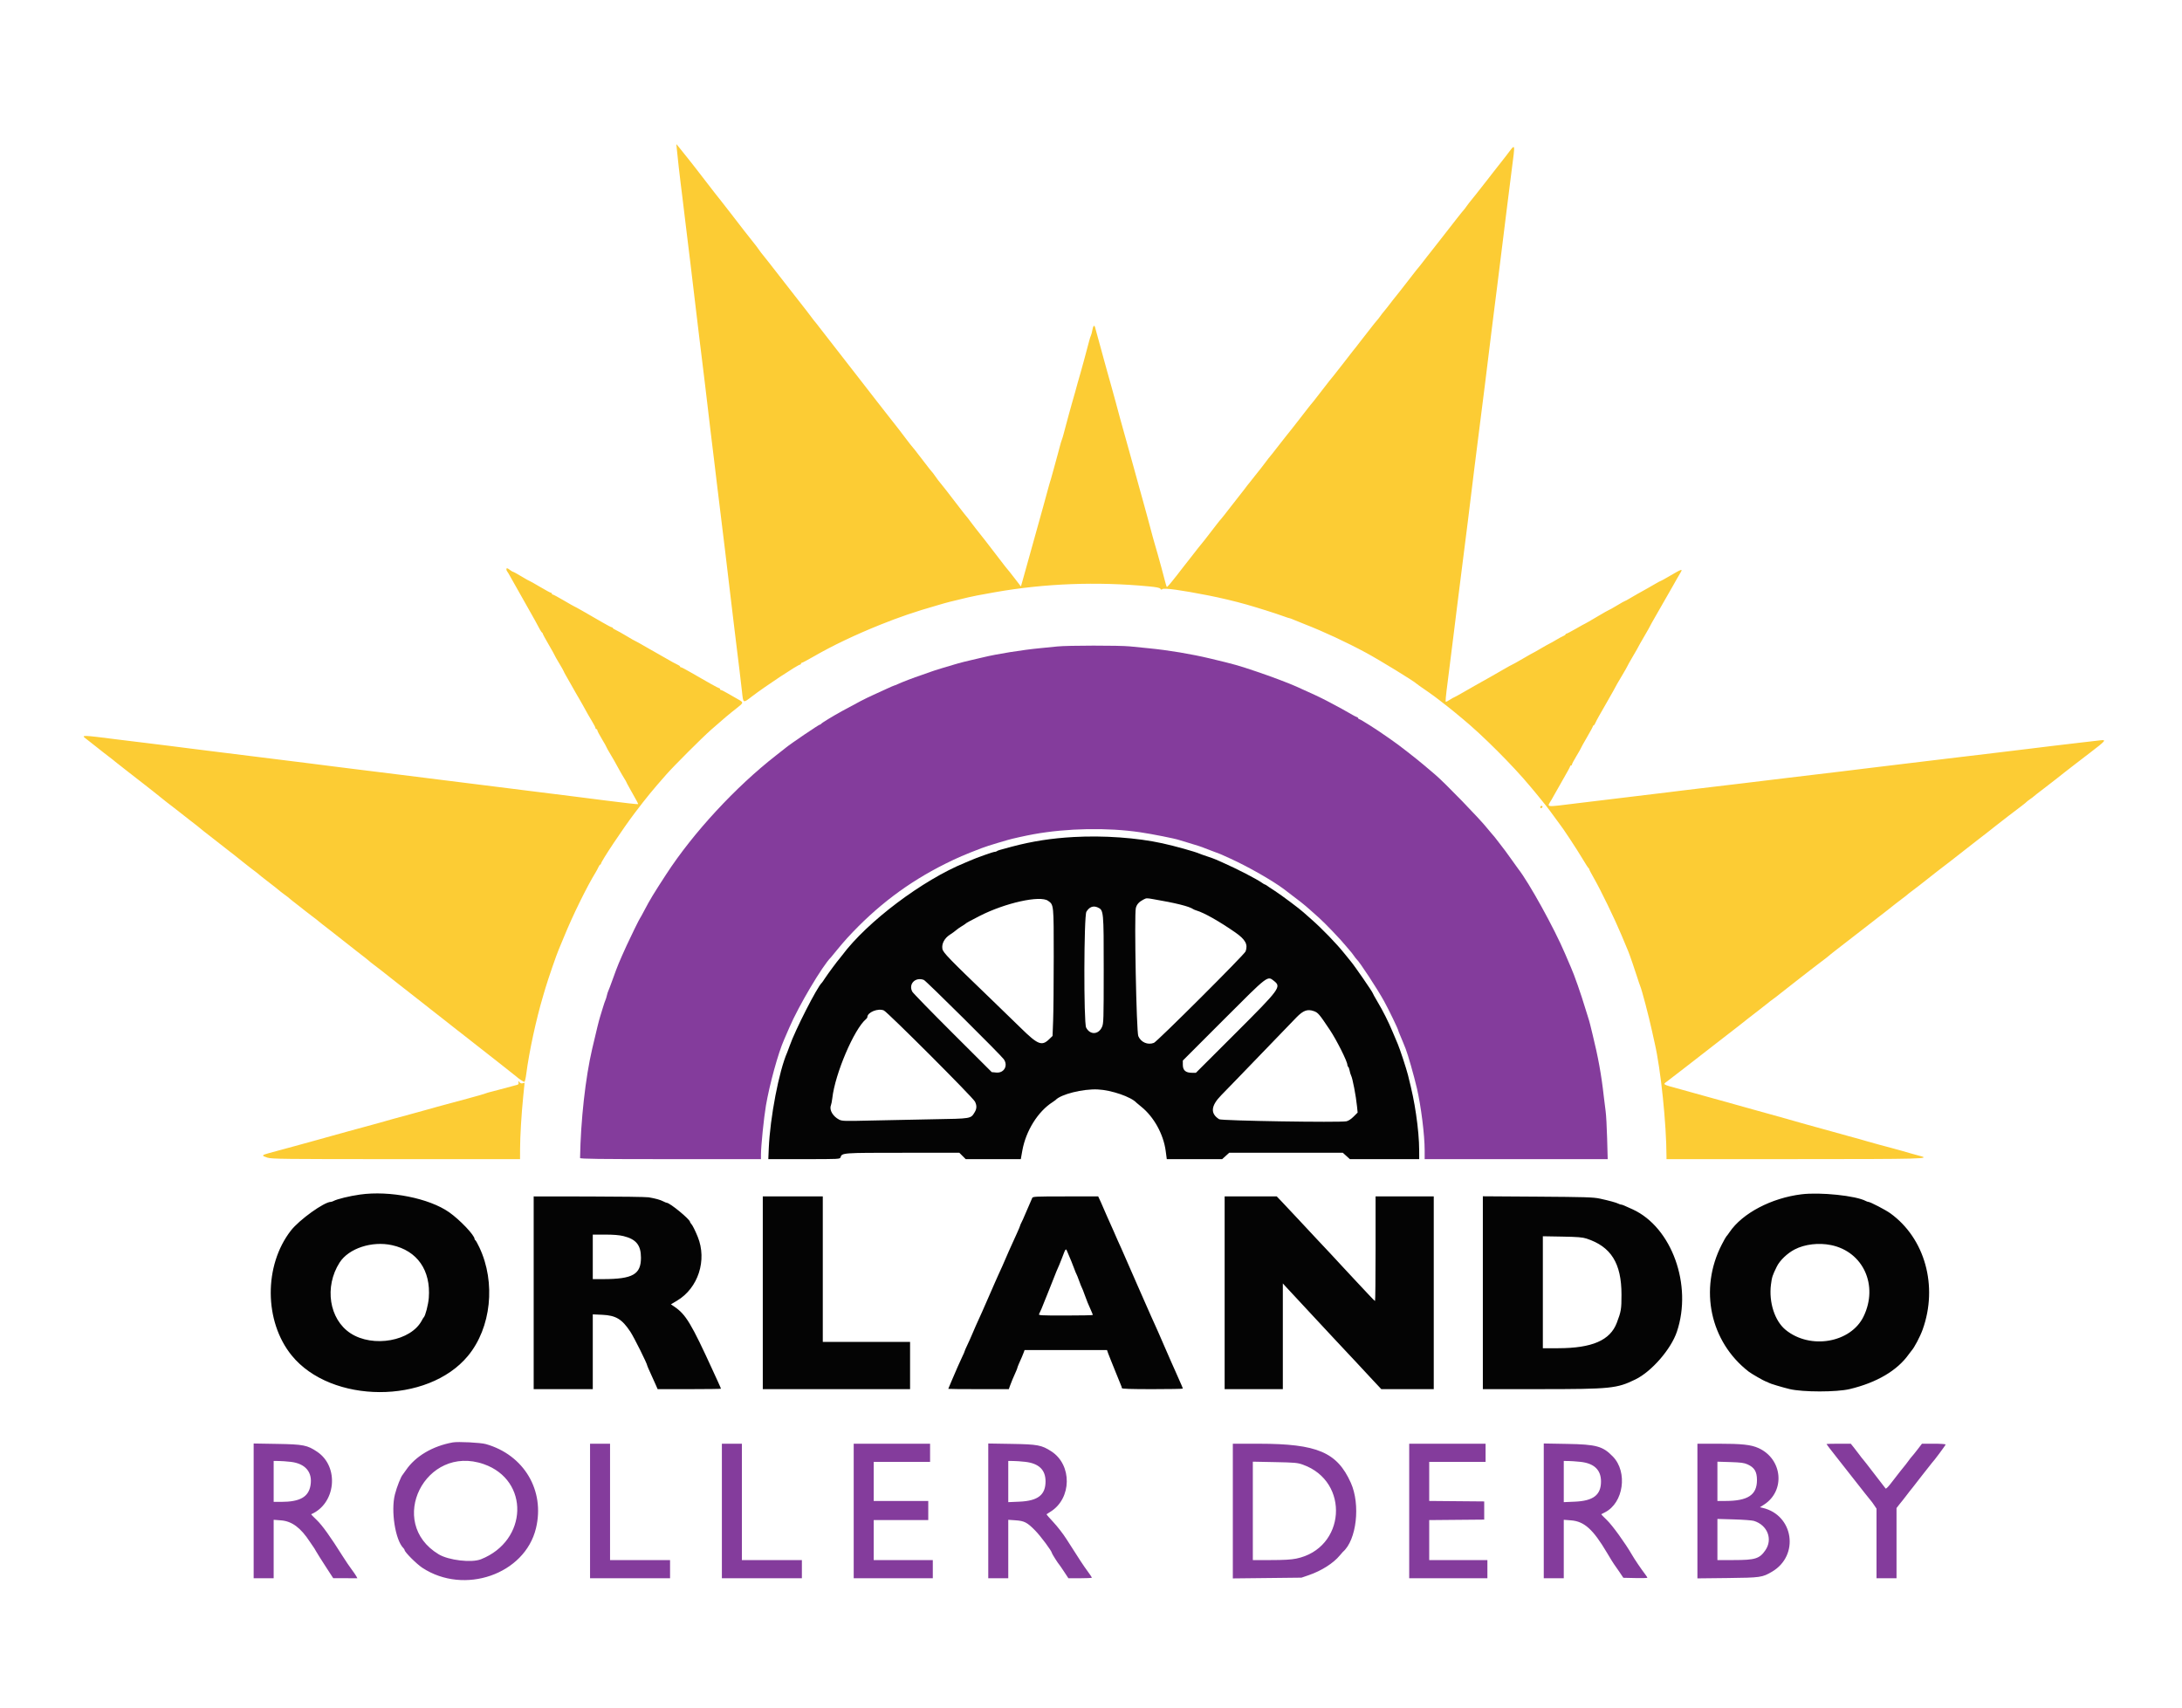
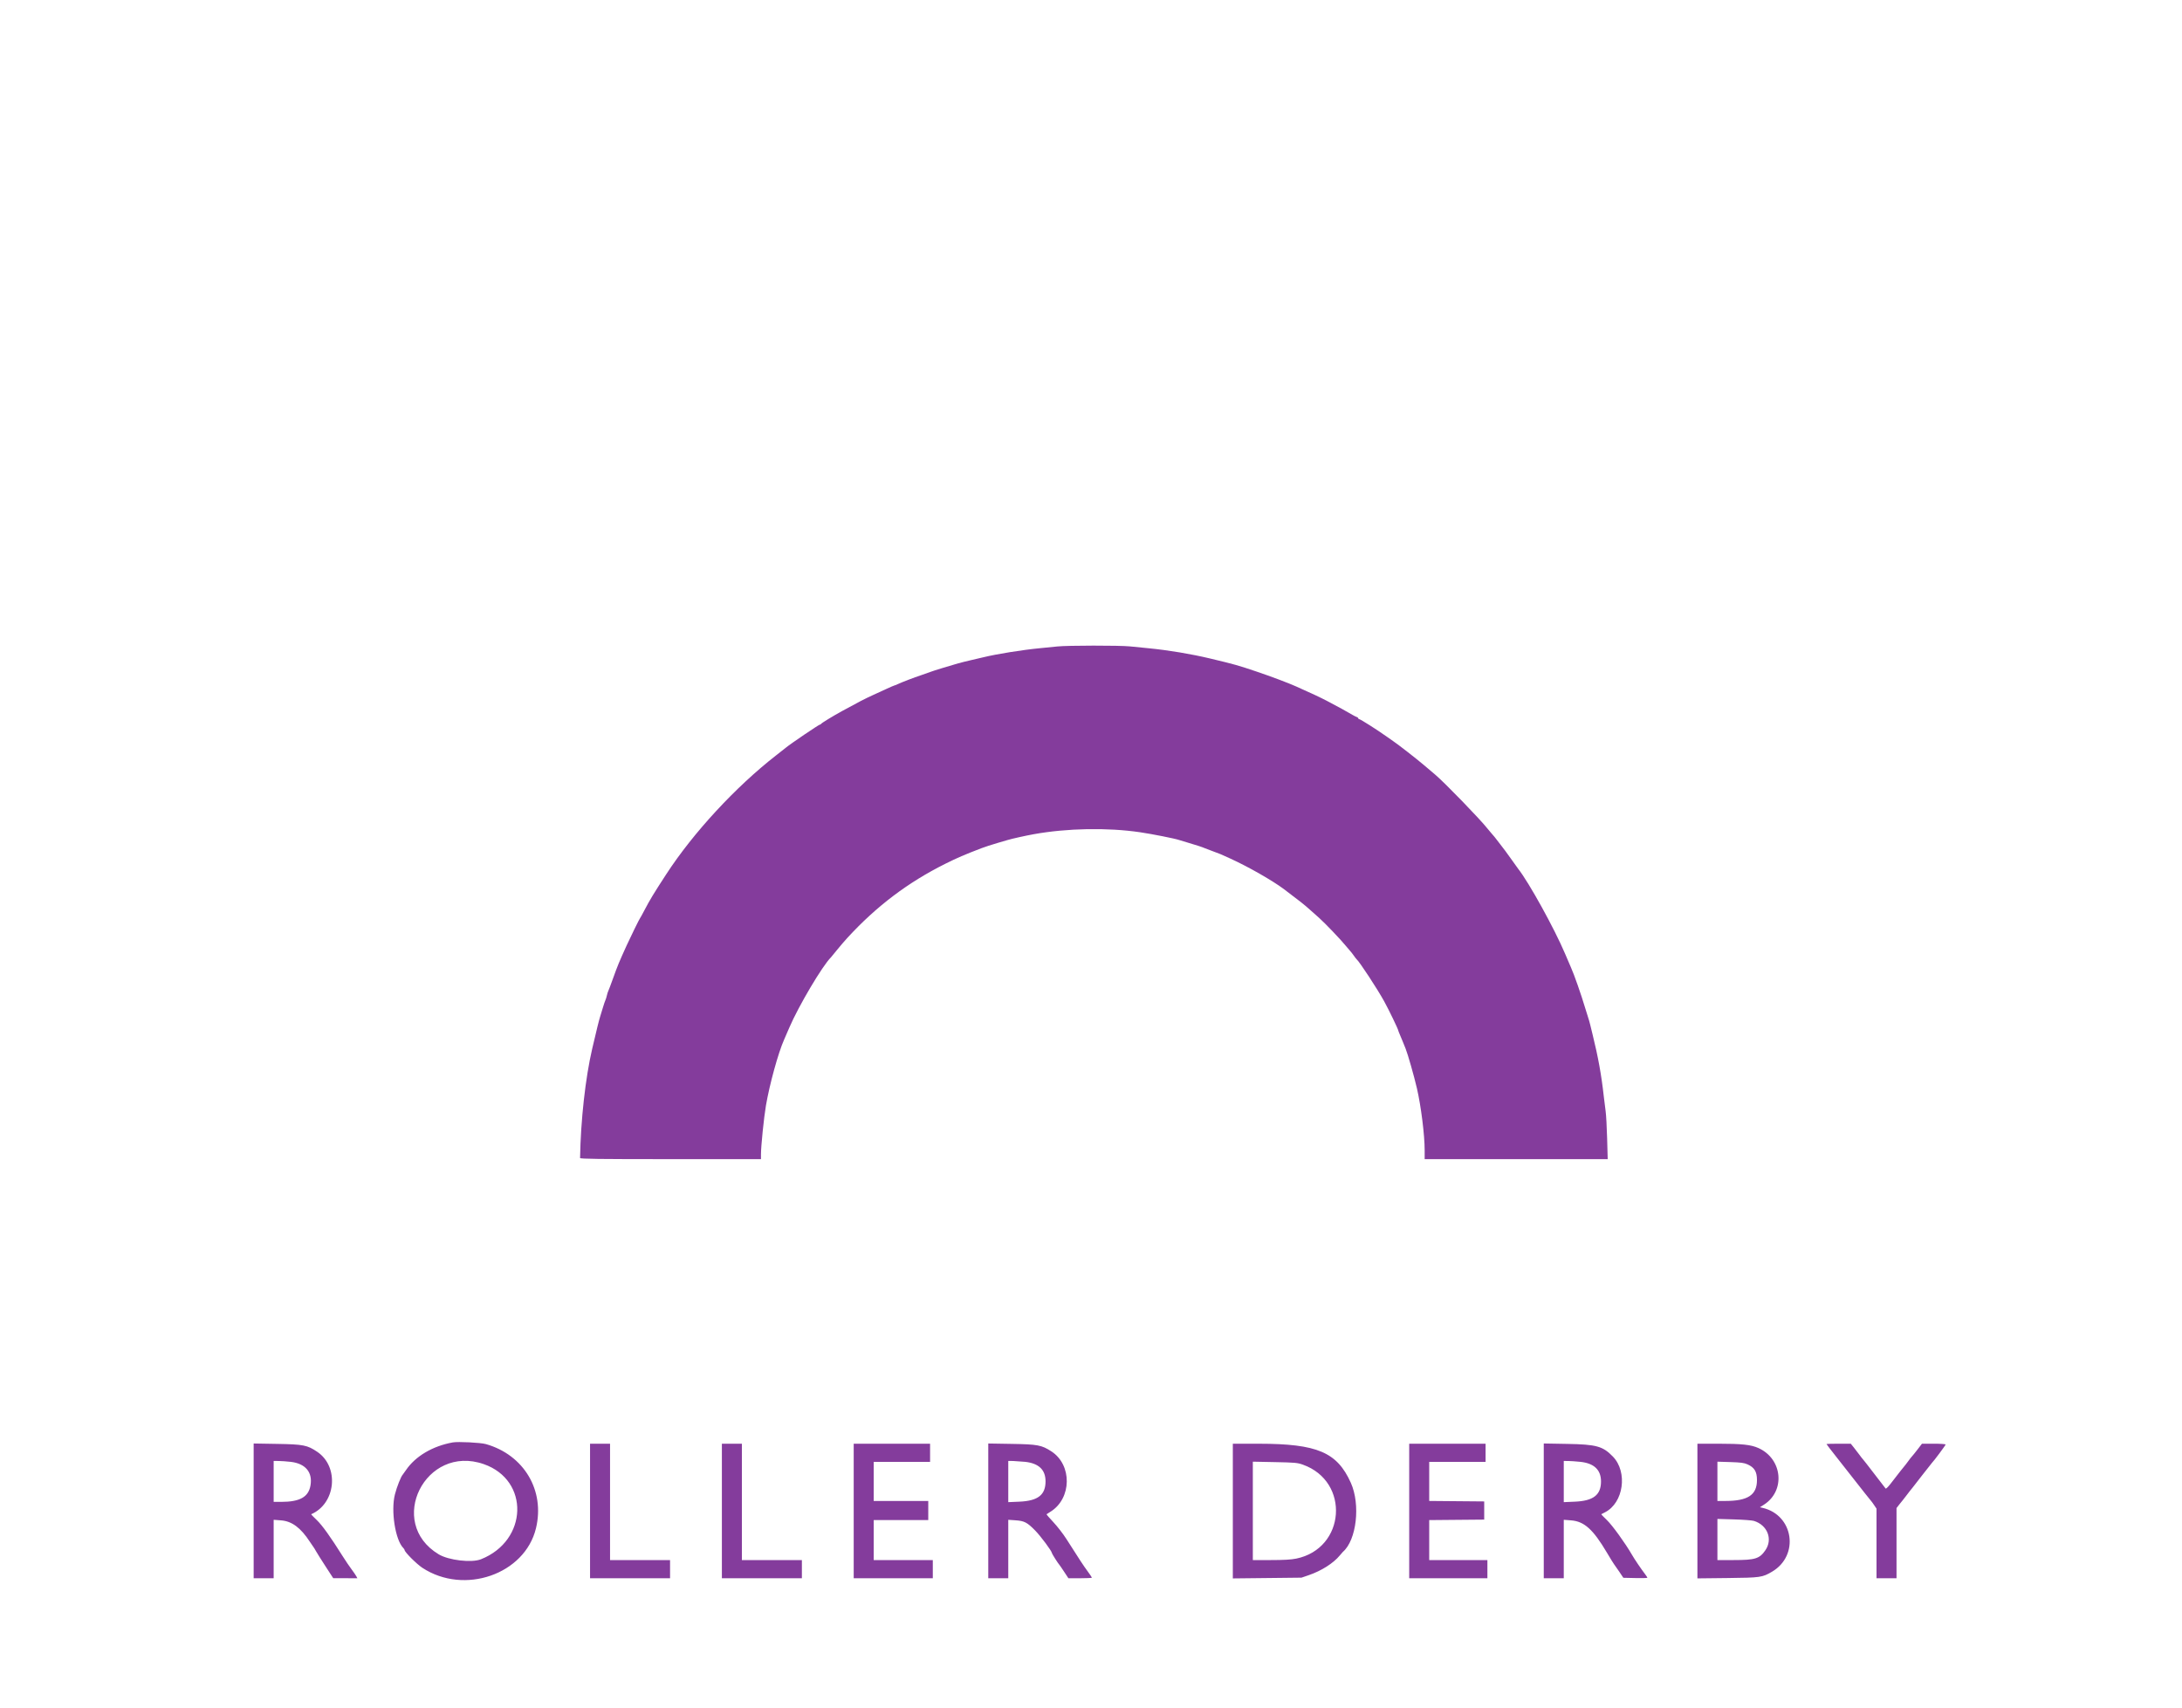
<svg xmlns="http://www.w3.org/2000/svg" id="svg" version="1.1" width="400" height="313.177" viewBox="0, 0, 400,313.177">
  <g id="svgg">
-     <path id="path0" d="M124.066 27.250 C 124.188 28.535,124.649 32.671,124.754 33.417 C 124.805 33.783,124.959 35.021,125.095 36.167 C 125.231 37.313,125.454 39.150,125.589 40.250 C 125.724 41.350,125.948 43.188,126.085 44.333 C 126.223 45.479,126.448 47.317,126.585 48.417 C 126.937 51.245,127.282 54.135,127.658 57.417 C 127.837 58.975,128.102 61.188,128.247 62.333 C 128.391 63.479,128.618 65.317,128.750 66.417 C 128.883 67.517,129.111 69.392,129.257 70.583 C 129.578 73.197,129.889 75.815,130.235 78.833 C 130.378 80.071,130.537 81.383,130.589 81.750 C 130.641 82.117,130.792 83.354,130.924 84.500 C 131.057 85.646,131.276 87.483,131.411 88.583 C 131.894 92.505,132.172 94.779,132.419 96.833 C 132.557 97.979,132.781 99.817,132.918 100.917 C 133.055 102.017,133.313 104.192,133.492 105.750 C 133.811 108.527,134.097 110.919,134.589 114.917 C 134.724 116.017,134.948 117.854,135.086 119.000 C 135.224 120.146,135.446 121.946,135.578 123.000 C 135.710 124.054,135.909 125.760,136.020 126.792 C 136.257 128.979,136.190 128.946,137.819 127.696 C 140.247 125.834,146.293 121.833,146.680 121.833 C 146.764 121.833,146.833 121.758,146.833 121.667 C 146.833 121.575,146.910 121.500,147.003 121.500 C 147.096 121.500,148.090 120.971,149.211 120.324 C 152.612 118.362,156.795 116.368,161.335 114.542 C 164.891 113.113,167.720 112.148,171.750 110.992 C 172.025 110.913,172.625 110.738,173.083 110.603 C 173.542 110.469,174.592 110.202,175.417 110.012 C 176.242 109.821,177.179 109.595,177.500 109.509 C 178.065 109.357,179.655 109.052,182.417 108.565 C 191.537 106.956,201.090 106.594,210.583 107.497 C 212.032 107.635,212.620 107.756,212.721 107.936 C 212.826 108.124,212.915 108.139,213.084 107.999 C 213.391 107.745,216.465 108.167,221.500 109.155 C 223.772 109.601,226.363 110.218,228.500 110.823 C 230.430 111.369,233.964 112.487,235.170 112.932 C 235.768 113.153,236.319 113.333,236.395 113.333 C 236.471 113.333,236.769 113.442,237.058 113.574 C 237.347 113.707,238.296 114.091,239.167 114.428 C 242.563 115.743,246.854 117.740,250.417 119.664 C 252.910 121.011,259.245 124.891,259.667 125.330 C 259.712 125.378,259.975 125.573,260.250 125.764 C 260.525 125.955,261.275 126.475,261.917 126.919 C 262.558 127.364,263.464 128.033,263.929 128.406 C 264.394 128.778,265.027 129.271,265.335 129.500 C 265.643 129.729,266.205 130.179,266.585 130.500 C 266.965 130.821,267.642 131.383,268.090 131.750 C 271.693 134.703,277.408 140.416,280.526 144.181 C 280.861 144.586,281.273 145.077,281.442 145.273 C 281.612 145.469,281.975 145.915,282.250 146.265 C 282.525 146.615,283.012 147.218,283.333 147.605 C 283.654 147.992,284.292 148.841,284.750 149.492 C 285.208 150.142,285.722 150.841,285.892 151.046 C 286.435 151.698,289.068 155.692,290.091 157.417 C 290.635 158.333,291.137 159.108,291.207 159.139 C 291.276 159.169,291.333 159.262,291.333 159.345 C 291.333 159.428,291.710 160.153,292.171 160.956 C 293.456 163.198,296.002 168.451,297.241 171.417 C 297.853 172.883,298.418 174.233,298.495 174.417 C 298.730 174.972,299.777 178.008,300.162 179.250 C 300.361 179.892,300.591 180.567,300.672 180.750 C 300.970 181.422,302.244 186.260,302.823 188.917 C 303.022 189.833,303.255 190.883,303.340 191.250 C 304.449 196.040,305.485 206.013,305.499 212.042 L 305.500 212.500 328.875 212.497 C 352.653 212.495,354.210 212.453,351.833 211.877 C 351.421 211.777,350.671 211.570,350.167 211.417 C 349.662 211.264,348.857 211.031,348.376 210.900 C 347.895 210.768,347.107 210.552,346.626 210.420 C 346.144 210.288,345.188 210.033,344.500 209.853 C 343.813 209.674,342.837 209.402,342.333 209.250 C 341.440 208.979,340.578 208.738,338.792 208.258 C 338.311 208.129,337.092 207.789,336.083 207.504 C 334.111 206.945,332.250 206.431,330.917 206.076 C 330.458 205.954,329.671 205.731,329.167 205.580 C 328.662 205.429,327.875 205.204,327.417 205.080 C 326.958 204.955,325.608 204.580,324.417 204.245 C 323.225 203.910,321.875 203.536,321.417 203.413 C 320.958 203.290,319.758 202.954,318.750 202.667 C 317.742 202.379,316.542 202.044,316.083 201.922 C 315.625 201.799,313.862 201.311,312.167 200.836 C 310.471 200.360,308.708 199.870,308.250 199.746 C 304.636 198.766,304.774 198.846,305.627 198.232 C 305.995 197.967,307.590 196.737,309.172 195.500 C 310.753 194.262,313.480 192.143,315.232 190.791 C 318.882 187.971,318.879 187.974,320.354 186.797 C 320.961 186.313,322.004 185.504,322.671 185.000 C 323.339 184.496,324.008 183.971,324.159 183.833 C 324.310 183.696,324.699 183.396,325.024 183.167 C 325.349 182.938,325.908 182.509,326.266 182.214 C 326.624 181.919,327.967 180.865,329.250 179.873 C 330.533 178.881,331.733 177.947,331.917 177.797 C 332.100 177.646,332.925 177.017,333.750 176.397 C 334.575 175.778,335.287 175.223,335.333 175.165 C 335.406 175.072,336.655 174.098,342.559 169.533 C 343.306 168.956,344.029 168.393,344.167 168.283 C 344.304 168.173,345.092 167.562,345.917 166.925 C 346.742 166.287,347.454 165.724,347.500 165.674 C 347.546 165.623,348.033 165.249,348.583 164.844 C 349.133 164.438,349.621 164.058,349.667 164.000 C 349.712 163.942,350.200 163.562,350.750 163.156 C 351.300 162.751,351.787 162.379,351.833 162.330 C 351.879 162.281,352.592 161.721,353.417 161.087 C 354.242 160.452,354.954 159.891,355.000 159.840 C 355.046 159.790,355.531 159.415,356.079 159.007 C 356.626 158.600,357.189 158.171,357.329 158.053 C 357.550 157.869,360.979 155.189,362.417 154.077 C 362.692 153.865,363.554 153.198,364.333 152.596 C 365.113 151.994,365.863 151.401,366.000 151.280 C 366.137 151.158,367.075 150.431,368.083 149.663 C 369.092 148.896,370.254 148.011,370.667 147.697 C 371.079 147.383,371.454 147.076,371.500 147.013 C 371.546 146.951,371.846 146.720,372.167 146.500 C 372.488 146.280,372.787 146.052,372.833 145.994 C 372.879 145.936,373.742 145.263,374.750 144.498 C 375.758 143.734,376.696 143.008,376.833 142.887 C 376.971 142.765,377.721 142.173,378.500 141.571 C 379.279 140.969,380.104 140.329,380.333 140.149 C 380.563 139.969,381.851 138.980,383.196 137.952 C 386.018 135.797,386.196 135.581,385.045 135.718 C 384.608 135.771,382.900 135.967,381.250 136.155 C 379.600 136.343,377.313 136.613,376.167 136.756 C 375.021 136.899,373.146 137.128,372.000 137.266 C 367.323 137.827,365.985 137.989,363.917 138.243 C 362.725 138.390,360.775 138.622,359.583 138.759 C 358.392 138.897,357.117 139.049,356.750 139.098 C 356.383 139.147,355.146 139.297,354.000 139.431 C 352.854 139.566,351.054 139.782,350.000 139.912 C 348.946 140.041,347.108 140.263,345.917 140.406 C 344.725 140.548,342.831 140.778,341.708 140.916 C 340.585 141.054,338.785 141.275,337.708 141.407 C 335.713 141.651,331.583 142.145,327.833 142.586 C 325.781 142.828,323.848 143.062,319.583 143.587 C 316.726 143.938,314.088 144.252,311.333 144.569 C 310.096 144.711,308.783 144.869,308.417 144.920 C 308.050 144.972,306.813 145.124,305.667 145.260 C 304.521 145.395,302.646 145.622,301.500 145.763 C 299.490 146.011,298.046 146.185,293.417 146.740 C 292.225 146.882,290.387 147.105,289.333 147.234 C 283.034 148.006,283.556 148.066,284.394 146.660 C 284.727 146.100,285.000 145.617,285.000 145.586 C 285.000 145.555,285.637 144.431,286.417 143.088 C 287.196 141.746,287.833 140.577,287.833 140.490 C 287.833 140.404,287.908 140.333,288.000 140.333 C 288.092 140.333,288.167 140.250,288.167 140.148 C 288.167 140.046,288.542 139.342,289.000 138.583 C 289.458 137.825,289.833 137.162,289.833 137.111 C 289.833 137.061,290.321 136.186,290.917 135.167 C 291.512 134.148,292.000 133.243,292.000 133.157 C 292.000 133.071,292.059 133.000,292.130 133.000 C 292.202 133.000,292.349 132.794,292.458 132.542 C 292.660 132.074,293.085 131.312,295.000 127.981 C 295.596 126.945,296.112 126.019,296.147 125.924 C 296.182 125.828,296.688 124.952,297.272 123.976 C 297.856 123.000,298.333 122.163,298.333 122.115 C 298.333 122.066,298.783 121.265,299.333 120.333 C 299.883 119.402,300.333 118.612,300.333 118.579 C 300.333 118.546,300.821 117.686,301.417 116.667 C 302.012 115.648,302.500 114.783,302.500 114.746 C 302.500 114.709,303.013 113.794,303.639 112.714 C 304.632 111.004,305.120 110.151,306.688 107.385 C 306.859 107.081,307.157 106.552,307.350 106.208 C 307.542 105.865,307.848 105.340,308.030 105.042 C 308.545 104.198,308.373 104.250,305.977 105.655 C 305.185 106.120,304.495 106.500,304.443 106.500 C 304.391 106.500,303.985 106.714,303.540 106.976 C 302.620 107.519,301.495 108.155,300.167 108.886 C 299.662 109.163,298.970 109.564,298.628 109.778 C 298.286 109.992,297.959 110.167,297.901 110.167 C 297.844 110.167,297.175 110.542,296.417 111.000 C 295.658 111.458,294.991 111.833,294.935 111.833 C 294.879 111.833,293.888 112.396,292.734 113.083 C 291.579 113.771,290.604 114.333,290.566 114.333 C 290.528 114.333,289.783 114.746,288.909 115.250 C 288.036 115.754,287.249 116.167,287.161 116.167 C 287.072 116.167,287.000 116.225,287.000 116.297 C 287.000 116.368,286.794 116.514,286.542 116.620 C 286.290 116.726,285.708 117.041,285.250 117.320 C 284.792 117.599,284.263 117.896,284.075 117.980 C 283.887 118.065,283.149 118.478,282.436 118.900 C 281.723 119.322,281.112 119.667,281.079 119.667 C 281.046 119.667,280.186 120.154,279.167 120.750 C 278.148 121.346,277.275 121.833,277.228 121.833 C 277.180 121.833,276.453 122.235,275.612 122.725 C 274.275 123.506,272.433 124.550,270.500 125.625 C 270.179 125.803,269.183 126.373,268.286 126.891 C 267.389 127.409,266.619 127.833,266.574 127.833 C 266.530 127.833,266.196 128.021,265.833 128.250 C 265.470 128.479,265.125 128.667,265.066 128.667 C 264.945 128.667,265.019 127.838,265.402 124.875 C 265.724 122.390,266.068 119.645,266.515 116.000 C 266.701 114.487,266.956 112.425,267.083 111.417 C 267.732 106.245,267.876 105.104,268.090 103.417 C 268.218 102.408,268.442 100.646,268.587 99.500 C 268.731 98.354,268.954 96.592,269.082 95.583 C 269.209 94.575,269.472 92.438,269.665 90.833 C 269.858 89.229,270.121 87.092,270.248 86.083 C 270.375 85.075,270.602 83.275,270.752 82.083 C 270.901 80.892,271.129 79.092,271.257 78.083 C 271.385 77.075,271.609 75.313,271.753 74.167 C 271.898 73.021,272.121 71.258,272.248 70.250 C 272.376 69.242,272.639 67.104,272.833 65.500 C 273.028 63.896,273.291 61.758,273.418 60.750 C 273.545 59.742,273.766 57.979,273.909 56.833 C 274.052 55.688,274.280 53.887,274.417 52.833 C 274.687 50.742,274.973 48.446,275.506 44.083 C 275.697 42.525,275.956 40.425,276.083 39.417 C 276.661 34.809,276.873 33.123,277.090 31.417 C 277.794 25.882,277.909 26.204,276.084 28.583 C 275.451 29.408,274.742 30.312,274.508 30.592 C 274.275 30.872,273.896 31.354,273.667 31.662 C 273.438 31.971,273.006 32.529,272.707 32.903 C 272.409 33.277,272.108 33.658,272.040 33.750 C 271.635 34.290,269.408 37.097,269.329 37.167 C 269.277 37.212,269.054 37.512,268.833 37.833 C 268.613 38.154,268.385 38.454,268.327 38.500 C 268.214 38.588,266.716 40.492,263.538 44.583 C 262.470 45.958,261.555 47.121,261.505 47.167 C 261.456 47.212,261.194 47.550,260.925 47.917 C 260.655 48.283,260.393 48.621,260.342 48.667 C 260.208 48.788,259.222 50.037,257.907 51.750 C 257.274 52.575,256.632 53.400,256.479 53.583 C 256.002 54.158,254.770 55.724,254.294 56.361 C 254.043 56.696,253.741 57.071,253.622 57.194 C 253.503 57.316,253.223 57.679,253.001 58.000 C 252.778 58.321,252.512 58.658,252.410 58.750 C 252.308 58.842,251.708 59.592,251.078 60.417 C 250.448 61.242,249.891 61.954,249.840 62.000 C 249.790 62.046,249.526 62.383,249.255 62.750 C 248.984 63.117,248.684 63.508,248.589 63.619 C 248.304 63.954,248.143 64.160,246.333 66.500 C 245.376 67.737,244.553 68.787,244.505 68.833 C 244.368 68.963,243.337 70.270,242.074 71.917 C 240.905 73.440,240.552 73.886,240.246 74.227 C 240.153 74.331,239.907 74.642,239.700 74.917 C 239.204 75.575,238.841 76.043,237.881 77.262 C 237.442 77.818,236.858 78.562,236.583 78.916 C 236.308 79.269,235.892 79.789,235.658 80.071 C 235.425 80.353,234.716 81.258,234.083 82.083 C 233.450 82.908,232.887 83.621,232.830 83.667 C 232.774 83.712,232.396 84.200,231.990 84.750 C 231.584 85.300,231.212 85.787,231.164 85.833 C 231.115 85.879,230.666 86.442,230.165 87.083 C 229.664 87.725,229.178 88.341,229.085 88.453 C 228.758 88.846,228.568 89.090,228.079 89.750 C 227.808 90.117,227.543 90.454,227.492 90.500 C 227.440 90.546,226.619 91.596,225.667 92.833 C 224.714 94.071,223.886 95.121,223.826 95.167 C 223.766 95.212,223.424 95.632,223.067 96.099 C 221.060 98.718,220.245 99.757,219.612 100.500 C 219.495 100.638,218.881 101.425,218.249 102.250 C 217.617 103.075,217.058 103.787,217.007 103.833 C 216.956 103.879,216.693 104.217,216.422 104.583 C 216.151 104.950,215.851 105.341,215.756 105.453 C 215.661 105.564,215.508 105.752,215.417 105.871 C 214.584 106.950,213.950 107.672,213.890 107.612 C 213.850 107.572,213.667 106.950,213.483 106.228 C 213.299 105.507,213.043 104.542,212.916 104.083 C 212.788 103.625,212.465 102.462,212.200 101.500 C 211.934 100.537,211.674 99.638,211.623 99.500 C 211.572 99.362,211.444 98.912,211.340 98.500 C 211.092 97.527,210.786 96.386,210.356 94.833 C 210.165 94.146,209.785 92.758,209.510 91.750 C 209.236 90.742,208.892 89.504,208.745 89.000 C 208.486 88.108,208.286 87.383,207.780 85.500 C 207.644 84.996,207.144 83.196,206.669 81.500 C 205.455 77.168,205.040 75.659,204.516 73.667 C 204.335 72.979,203.953 71.592,203.666 70.583 C 203.379 69.575,203.036 68.356,202.905 67.875 C 202.774 67.394,202.557 66.606,202.423 66.125 C 202.289 65.644,202.069 64.837,201.935 64.333 C 201.575 62.980,200.837 60.294,200.733 59.956 C 200.594 59.502,200.375 59.762,200.244 60.536 C 200.179 60.922,200.065 61.353,199.991 61.494 C 199.917 61.635,199.770 62.087,199.666 62.500 C 199.561 62.913,199.371 63.625,199.244 64.083 C 199.117 64.542,198.866 65.479,198.687 66.167 C 198.507 66.854,198.237 67.829,198.087 68.333 C 197.936 68.837,197.705 69.644,197.573 70.125 C 197.441 70.606,197.226 71.394,197.094 71.875 C 196.962 72.356,196.731 73.162,196.580 73.667 C 196.429 74.171,196.158 75.146,195.976 75.833 C 195.795 76.521,195.543 77.458,195.416 77.917 C 195.288 78.375,195.099 79.087,194.995 79.500 C 194.890 79.912,194.743 80.400,194.667 80.583 C 194.591 80.767,194.442 81.254,194.335 81.667 C 194.229 82.079,194.038 82.792,193.912 83.250 C 193.785 83.708,193.426 85.021,193.114 86.167 C 192.802 87.313,192.501 88.362,192.444 88.500 C 192.388 88.638,192.271 89.050,192.184 89.417 C 192.097 89.783,191.677 91.321,191.251 92.833 C 190.254 96.369,188.868 101.347,188.582 102.417 C 188.375 103.193,188.007 104.507,187.404 106.633 L 187.153 107.515 185.962 105.966 C 185.307 105.114,184.724 104.379,184.667 104.333 C 184.609 104.287,184.079 103.612,183.488 102.833 C 181.866 100.695,178.939 96.928,178.826 96.833 C 178.772 96.787,178.400 96.300,178.000 95.750 C 177.600 95.200,177.226 94.712,177.169 94.667 C 177.112 94.621,176.548 93.908,175.917 93.083 C 173.535 89.972,172.856 89.102,171.954 88.006 C 171.843 87.871,171.574 87.496,171.355 87.172 C 171.137 86.848,170.905 86.546,170.840 86.500 C 170.775 86.454,170.096 85.592,169.332 84.583 C 168.567 83.575,167.844 82.637,167.725 82.500 C 167.201 81.894,166.503 81.010,165.820 80.087 C 165.415 79.538,164.958 78.938,164.806 78.753 C 164.653 78.568,163.770 77.442,162.844 76.250 C 161.917 75.058,161.067 73.971,160.953 73.833 C 160.840 73.696,159.588 72.083,158.171 70.250 C 156.755 68.417,155.268 66.504,154.867 66.000 C 153.901 64.784,154.028 64.947,151.756 62.000 C 150.661 60.579,149.687 59.326,149.591 59.214 C 149.309 58.886,149.102 58.622,148.578 57.920 C 148.306 57.555,147.993 57.143,147.883 57.003 C 147.617 56.668,146.075 54.694,145.666 54.167 C 145.173 53.530,144.353 52.480,143.860 51.852 C 142.957 50.703,141.889 49.332,140.917 48.073 C 140.367 47.361,139.837 46.697,139.741 46.598 C 139.644 46.498,139.381 46.148,139.157 45.819 C 138.933 45.491,138.509 44.928,138.215 44.569 C 137.597 43.815,135.335 40.913,134.000 39.160 C 133.496 38.499,132.687 37.461,132.203 36.854 C 131.109 35.483,131.020 35.369,129.134 32.917 C 128.288 31.817,127.534 30.842,127.459 30.750 C 127.384 30.658,126.793 29.908,126.145 29.083 C 125.498 28.258,124.747 27.321,124.477 27.000 L 123.986 26.417 124.066 27.250 M92.833 104.383 C 92.833 104.502,92.898 104.671,92.978 104.758 C 93.057 104.845,93.345 105.329,93.617 105.833 C 93.889 106.337,94.884 108.100,95.828 109.750 C 96.773 111.400,97.787 113.200,98.083 113.750 C 98.379 114.300,98.762 115.013,98.935 115.333 C 99.108 115.654,99.306 115.942,99.375 115.972 C 99.444 116.003,99.500 116.092,99.500 116.171 C 99.500 116.250,99.987 117.148,100.583 118.167 C 101.179 119.186,101.667 120.061,101.667 120.111 C 101.667 120.162,102.042 120.825,102.500 121.583 C 102.958 122.342,103.333 123.005,103.333 123.057 C 103.333 123.109,103.548 123.515,103.810 123.960 C 104.295 124.783,104.822 125.712,105.606 127.125 C 105.847 127.560,106.099 127.992,106.165 128.083 C 106.231 128.175,106.510 128.662,106.785 129.167 C 107.557 130.583,107.985 131.335,108.600 132.355 C 108.912 132.871,109.167 133.378,109.167 133.480 C 109.167 133.583,109.242 133.667,109.333 133.667 C 109.425 133.667,109.500 133.760,109.500 133.875 C 109.500 133.990,109.875 134.707,110.334 135.468 C 110.792 136.230,111.167 136.895,111.167 136.947 C 111.167 136.998,111.422 137.462,111.733 137.978 C 112.333 138.972,112.747 139.702,113.521 141.126 C 113.783 141.607,114.185 142.300,114.415 142.664 C 114.645 143.028,114.833 143.358,114.833 143.397 C 114.833 143.436,115.103 143.944,115.433 144.526 C 116.738 146.827,117.024 147.365,116.971 147.415 C 116.913 147.471,114.366 147.187,111.000 146.750 C 109.854 146.602,108.017 146.367,106.917 146.229 C 105.817 146.092,104.129 145.878,103.167 145.756 C 102.204 145.633,100.442 145.413,99.250 145.268 C 98.058 145.123,96.821 144.969,96.500 144.925 C 96.179 144.882,94.942 144.726,93.750 144.579 C 89.089 144.006,84.760 143.464,81.750 143.078 C 78.184 142.620,76.050 142.353,73.167 142.004 C 70.378 141.667,68.453 141.428,64.417 140.919 C 63.408 140.791,61.646 140.570,60.500 140.426 C 59.354 140.282,57.554 140.053,56.500 139.917 C 54.385 139.643,52.031 139.350,47.750 138.827 C 44.994 138.491,42.847 138.224,39.083 137.749 C 38.075 137.621,36.313 137.400,35.167 137.258 C 34.021 137.115,32.221 136.886,31.167 136.749 C 30.113 136.612,27.938 136.343,26.333 136.152 C 24.729 135.960,22.629 135.704,21.667 135.581 C 14.926 134.722,14.814 134.720,15.781 135.441 C 16.130 135.701,16.454 135.954,16.500 136.003 C 16.566 136.073,18.301 137.443,19.083 138.042 C 20.745 139.316,21.096 139.590,21.167 139.672 C 21.212 139.725,22.262 140.549,23.500 141.504 C 24.738 142.458,26.130 143.541,26.595 143.911 C 27.060 144.281,27.732 144.808,28.089 145.083 C 28.446 145.358,29.153 145.925,29.660 146.342 C 30.168 146.759,31.032 147.434,31.581 147.842 C 32.130 148.250,32.767 148.747,32.998 148.947 C 33.228 149.146,34.129 149.852,35.000 150.515 C 35.871 151.178,36.621 151.769,36.667 151.828 C 36.712 151.887,37.762 152.716,39.000 153.671 C 40.237 154.626,41.287 155.447,41.333 155.496 C 41.379 155.545,41.717 155.809,42.083 156.081 C 42.450 156.354,42.900 156.703,43.083 156.857 C 43.267 157.010,43.904 157.520,44.500 157.990 C 45.096 158.459,45.697 158.935,45.837 159.047 C 45.976 159.159,46.388 159.471,46.753 159.741 C 47.118 160.011,47.454 160.279,47.500 160.336 C 47.546 160.393,48.108 160.842,48.750 161.333 C 50.136 162.394,51.384 163.381,51.500 163.508 C 51.546 163.558,51.845 163.782,52.164 164.006 C 52.484 164.229,52.867 164.526,53.015 164.664 C 53.163 164.803,53.870 165.367,54.586 165.917 C 55.302 166.467,55.969 166.992,56.069 167.083 C 56.168 167.175,56.700 167.582,57.250 167.989 C 57.800 168.395,58.288 168.774,58.333 168.831 C 58.379 168.888,59.429 169.714,60.667 170.667 C 61.904 171.619,62.954 172.444,63.000 172.500 C 63.046 172.556,64.096 173.381,65.333 174.333 C 66.571 175.286,67.621 176.114,67.667 176.173 C 67.712 176.232,68.125 176.562,68.583 176.905 C 69.042 177.248,69.642 177.707,69.917 177.926 C 70.192 178.144,70.872 178.681,71.428 179.120 C 71.985 179.558,72.697 180.120,73.012 180.368 C 74.429 181.486,77.294 183.729,77.723 184.056 C 77.984 184.254,78.506 184.668,78.885 184.976 C 79.264 185.284,80.363 186.143,81.329 186.886 C 82.294 187.629,83.121 188.281,83.167 188.335 C 83.212 188.390,83.550 188.655,83.917 188.925 C 84.283 189.194,84.621 189.455,84.667 189.504 C 84.712 189.553,85.763 190.377,87.000 191.335 C 88.237 192.293,89.400 193.204,89.583 193.359 C 89.767 193.514,90.892 194.397,92.083 195.323 C 93.275 196.248,94.400 197.139,94.583 197.303 C 95.103 197.768,95.951 198.333,96.128 198.333 C 96.216 198.333,96.373 197.677,96.475 196.875 C 96.991 192.852,98.281 186.878,99.561 182.583 C 99.697 182.125,99.897 181.450,100.005 181.083 C 100.473 179.492,102.062 174.891,102.422 174.083 C 102.545 173.808,102.993 172.731,103.417 171.689 C 104.985 167.837,107.623 162.465,109.198 159.917 C 109.368 159.642,109.597 159.210,109.707 158.958 C 109.817 158.706,109.965 158.500,110.037 158.500 C 110.108 158.500,110.167 158.432,110.167 158.350 C 110.167 157.942,114.199 151.885,116.392 149.000 C 118.604 146.091,119.529 144.962,122.132 142.000 C 123.520 140.420,128.684 135.259,130.333 133.803 C 132.594 131.808,133.613 130.950,135.130 129.763 C 136.327 128.826,136.334 128.772,135.327 128.217 C 134.918 127.991,134.083 127.513,133.471 127.153 C 132.859 126.794,132.278 126.500,132.179 126.500 C 132.081 126.500,132.000 126.425,132.000 126.333 C 132.000 126.242,131.932 126.167,131.849 126.167 C 131.701 126.167,129.568 124.981,126.554 123.225 C 125.714 122.734,124.945 122.333,124.846 122.333 C 124.747 122.333,124.667 122.267,124.667 122.187 C 124.667 122.106,124.440 121.947,124.163 121.832 C 123.886 121.717,122.978 121.220,122.145 120.728 C 121.312 120.236,120.606 119.833,120.576 119.833 C 120.545 119.833,119.622 119.308,118.523 118.667 C 117.425 118.025,116.485 117.500,116.435 117.500 C 116.386 117.500,115.686 117.101,114.881 116.614 C 114.076 116.127,113.173 115.621,112.875 115.490 C 112.577 115.359,112.333 115.195,112.333 115.126 C 112.333 115.057,112.253 115.000,112.154 115.000 C 112.055 115.000,111.286 114.598,110.446 114.107 C 107.775 112.547,105.345 111.167,105.268 111.167 C 105.228 111.167,104.368 110.679,103.358 110.083 C 102.348 109.487,101.442 109.000,101.344 109.000 C 101.247 109.000,101.167 108.925,101.167 108.833 C 101.167 108.742,101.087 108.667,100.990 108.667 C 100.892 108.667,99.991 108.179,98.988 107.583 C 97.984 106.987,97.118 106.500,97.063 106.500 C 97.008 106.500,96.342 106.125,95.583 105.667 C 94.825 105.208,94.139 104.832,94.060 104.830 C 93.981 104.828,93.729 104.679,93.500 104.500 C 93.010 104.117,92.833 104.086,92.833 104.383 M282.411 147.842 C 282.253 148.098,282.470 148.263,282.684 148.049 C 282.804 147.930,282.807 147.836,282.693 147.766 C 282.599 147.708,282.473 147.742,282.411 147.842 M95.051 198.443 C 95.107 198.706,95.033 198.825,94.772 198.888 C 94.395 198.979,93.013 199.349,91.500 199.764 C 90.996 199.902,90.283 200.088,89.917 200.177 C 89.550 200.266,89.100 200.404,88.917 200.484 C 88.733 200.563,87.271 200.981,85.667 201.412 C 84.063 201.843,82.357 202.303,81.876 202.434 C 81.395 202.566,80.607 202.780,80.126 202.909 C 79.644 203.039,78.837 203.265,78.333 203.411 C 77.829 203.556,76.442 203.939,75.250 204.262 C 71.900 205.169,71.542 205.267,69.583 205.830 C 68.575 206.119,67.337 206.459,66.833 206.584 C 66.329 206.709,64.942 207.086,63.750 207.422 C 62.558 207.758,61.208 208.132,60.750 208.255 C 60.292 208.377,59.092 208.712,58.083 208.998 C 57.075 209.285,55.275 209.780,54.083 210.099 C 52.892 210.418,51.542 210.784,51.083 210.911 C 50.625 211.039,49.781 211.270,49.208 211.425 C 47.945 211.768,47.921 211.870,49.019 212.225 C 49.795 212.475,51.923 212.500,72.602 212.500 L 95.333 212.500 95.340 210.625 C 95.348 208.251,95.583 204.304,95.909 201.083 C 96.049 199.708,96.164 198.560,96.165 198.530 C 96.166 198.501,96.011 198.527,95.821 198.587 C 95.588 198.661,95.394 198.597,95.225 198.390 C 94.987 198.097,94.979 198.100,95.051 198.443 " stroke="none" fill="#fccc34" fill-rule="evenodd" />
-     <path id="path1" d="M193.833 118.513 C 193.146 118.588,191.721 118.730,190.667 118.829 C 187.468 119.131,182.704 119.894,180.250 120.498 C 179.883 120.588,178.908 120.816,178.083 121.004 C 177.258 121.192,176.171 121.462,175.667 121.604 C 174.055 122.059,170.928 123.022,170.583 123.170 C 170.400 123.248,169.650 123.513,168.917 123.758 C 167.499 124.232,165.426 125.025,164.558 125.425 C 164.269 125.558,163.994 125.667,163.945 125.667 C 163.897 125.667,163.271 125.937,162.554 126.268 C 161.837 126.598,160.762 127.090,160.167 127.362 C 158.533 128.105,157.536 128.620,154.333 130.374 C 152.700 131.269,150.585 132.560,150.528 132.699 C 150.497 132.773,150.398 132.833,150.308 132.833 C 150.113 132.833,144.879 136.384,144.047 137.080 C 143.812 137.278,143.784 137.299,142.250 138.495 C 134.851 144.259,127.080 152.669,122.148 160.250 C 119.819 163.829,119.132 164.962,118.156 166.833 C 117.749 167.612,117.377 168.287,117.328 168.333 C 117.222 168.432,115.571 171.793,114.871 173.333 C 113.483 176.388,113.226 177.011,112.392 179.333 C 111.981 180.479,111.584 181.532,111.510 181.672 C 111.436 181.813,111.319 182.185,111.250 182.500 C 111.181 182.815,111.065 183.187,110.993 183.328 C 110.921 183.468,110.704 184.108,110.511 184.750 C 110.318 185.392,110.090 186.142,110.003 186.417 C 109.789 187.096,109.412 188.625,108.564 192.250 C 107.321 197.563,106.452 205.385,106.337 212.292 C 106.334 212.457,109.759 212.500,122.917 212.500 L 139.500 212.500 139.500 211.625 C 139.499 210.139,140.036 204.856,140.411 202.667 C 141.078 198.772,142.678 192.962,143.729 190.622 C 143.862 190.326,144.291 189.333,144.683 188.417 C 146.381 184.442,150.761 177.047,152.333 175.500 C 152.379 175.454,152.867 174.860,153.417 174.179 C 153.967 173.498,154.829 172.492,155.333 171.943 C 160.677 166.124,166.439 161.767,173.333 158.332 C 175.508 157.249,176.761 156.709,179.917 155.497 C 180.575 155.244,181.772 154.856,183.000 154.499 C 183.688 154.299,184.475 154.068,184.750 153.986 C 185.574 153.741,187.989 153.205,189.500 152.932 C 195.631 151.827,203.013 151.691,209.000 152.574 C 211.273 152.909,215.385 153.726,216.167 153.997 C 216.396 154.077,217.146 154.304,217.833 154.502 C 219.235 154.906,220.418 155.295,220.917 155.516 C 221.100 155.597,221.775 155.854,222.417 156.087 C 223.682 156.545,223.631 156.524,225.583 157.416 C 228.883 158.923,233.334 161.468,235.417 163.040 C 238.377 165.273,239.116 165.859,240.150 166.791 C 240.480 167.089,241.237 167.762,241.833 168.289 C 242.906 169.236,245.905 172.383,246.791 173.491 C 247.043 173.807,247.364 174.183,247.502 174.326 C 247.641 174.470,247.937 174.849,248.161 175.169 C 248.384 175.489,248.614 175.787,248.671 175.833 C 249.183 176.246,252.502 181.306,253.753 183.583 C 254.618 185.157,256.333 188.717,256.333 188.938 C 256.333 188.982,256.470 189.333,256.637 189.717 C 256.804 190.102,257.076 190.754,257.240 191.167 C 257.405 191.579,257.601 192.067,257.676 192.250 C 258.070 193.218,259.230 197.286,259.743 199.500 C 260.505 202.793,261.167 208.082,261.167 210.878 L 261.167 212.500 277.943 212.500 L 294.720 212.500 294.616 208.696 C 294.559 206.604,294.437 204.372,294.345 203.738 C 294.253 203.103,294.099 201.871,294.003 201.000 C 293.573 197.097,292.968 193.752,291.935 189.583 C 291.799 189.033,291.606 188.246,291.507 187.833 C 291.407 187.421,291.258 186.896,291.176 186.667 C 291.093 186.438,290.825 185.575,290.579 184.750 C 289.857 182.331,288.528 178.534,288.010 177.417 C 287.925 177.233,287.427 176.071,286.903 174.833 C 284.946 170.215,280.275 161.760,278.292 159.250 C 278.219 159.158,277.709 158.446,277.158 157.667 C 276.607 156.887,276.064 156.136,275.953 155.996 C 275.841 155.857,275.412 155.296,275.000 154.750 C 274.157 153.635,273.700 153.067,273.333 152.678 C 273.196 152.532,272.908 152.189,272.694 151.915 C 271.358 150.206,264.817 143.456,263.082 141.997 C 262.808 141.767,261.871 140.973,261.000 140.233 C 259.621 139.062,256.319 136.492,255.398 135.872 C 255.225 135.755,254.708 135.393,254.250 135.066 C 252.498 133.817,249.375 131.833,249.161 131.833 C 249.073 131.833,249.000 131.767,249.000 131.686 C 249.000 131.605,248.869 131.495,248.708 131.441 C 248.548 131.387,248.192 131.209,247.917 131.045 C 246.892 130.435,245.197 129.506,243.457 128.599 C 241.896 127.786,240.987 127.358,237.583 125.835 C 236.152 125.195,232.958 123.995,230.333 123.110 C 226.940 121.967,226.350 121.800,221.917 120.739 C 218.353 119.886,214.247 119.202,210.500 118.835 C 209.537 118.741,208.016 118.590,207.119 118.499 C 205.213 118.305,195.655 118.316,193.833 118.513 M83.000 264.432 C 79.279 265.106,76.146 266.966,74.401 269.538 C 74.135 269.930,73.880 270.287,73.834 270.333 C 73.512 270.653,72.743 272.594,72.395 273.963 C 71.628 276.982,72.465 282.323,73.937 283.794 C 74.063 283.920,74.167 284.082,74.167 284.153 C 74.167 284.521,76.353 286.714,77.417 287.413 C 85.109 292.470,96.217 288.608,98.254 280.168 C 99.927 273.239,96.054 266.725,89.083 264.742 C 88.110 264.465,83.981 264.255,83.000 264.432 M46.500 276.982 L 46.500 289.333 48.333 289.333 L 50.167 289.333 50.167 283.975 L 50.167 278.617 51.522 278.722 C 53.517 278.876,55.118 280.066,56.807 282.651 C 57.142 283.164,57.453 283.621,57.500 283.667 C 57.546 283.712,57.733 284.021,57.917 284.352 C 58.100 284.684,58.887 285.937,59.667 287.137 L 61.083 289.319 63.298 289.326 L 65.512 289.333 65.314 288.958 C 65.205 288.752,64.806 288.171,64.427 287.667 C 64.049 287.162,63.337 286.112,62.847 285.333 C 60.569 281.714,59.081 279.637,58.071 278.667 C 57.474 278.094,57.008 277.616,57.035 277.604 C 61.575 275.650,62.235 268.905,58.155 266.153 C 56.335 264.926,55.620 264.785,50.792 264.703 L 46.500 264.630 46.500 276.982 M108.167 277.000 L 108.167 289.333 115.500 289.333 L 122.833 289.333 122.833 287.667 L 122.833 286.000 117.333 286.000 L 111.833 286.000 111.833 275.333 L 111.833 264.667 110.000 264.667 L 108.167 264.667 108.167 277.000 M132.333 277.000 L 132.333 289.333 139.667 289.333 L 147.000 289.333 147.000 287.667 L 147.000 286.000 141.500 286.000 L 136.000 286.000 136.000 275.333 L 136.000 264.667 134.167 264.667 L 132.333 264.667 132.333 277.000 M156.500 277.000 L 156.500 289.333 163.750 289.333 L 171.000 289.333 171.000 287.667 L 171.000 286.000 165.583 286.000 L 160.167 286.000 160.167 282.333 L 160.167 278.667 165.167 278.667 L 170.167 278.667 170.167 276.917 L 170.167 275.167 165.167 275.167 L 160.167 275.167 160.167 271.583 L 160.167 268.000 165.333 268.000 L 170.500 268.000 170.500 266.333 L 170.500 264.667 163.500 264.667 L 156.500 264.667 156.500 277.000 M181.167 276.982 L 181.167 289.333 183.000 289.333 L 184.833 289.333 184.833 283.976 L 184.833 278.619 186.141 278.709 C 187.784 278.821,188.287 279.080,189.750 280.566 C 190.775 281.607,192.833 284.377,192.833 284.715 C 192.833 284.836,193.995 286.671,194.174 286.833 C 194.225 286.879,194.625 287.460,195.063 288.125 L 195.859 289.333 198.013 289.333 C 199.197 289.333,200.167 289.286,200.167 289.229 C 200.167 289.171,199.802 288.627,199.356 288.020 C 198.587 286.972,198.005 286.086,195.500 282.150 C 194.904 281.213,193.825 279.819,193.102 279.052 C 192.379 278.285,191.817 277.632,191.852 277.601 C 191.888 277.570,192.217 277.358,192.583 277.130 C 196.487 274.698,196.569 268.553,192.731 266.070 C 190.947 264.916,190.236 264.782,185.458 264.702 L 181.167 264.630 181.167 276.982 M226.000 277.015 L 226.000 289.364 232.292 289.295 L 238.583 289.225 239.917 288.769 C 242.240 287.975,244.439 286.577,245.614 285.147 C 245.869 284.837,246.122 284.546,246.175 284.500 C 248.680 282.348,249.429 275.836,247.631 271.833 C 245.113 266.227,241.478 264.681,230.792 264.671 L 226.000 264.667 226.000 277.015 M258.333 277.000 L 258.333 289.333 265.500 289.333 L 272.667 289.333 272.667 287.667 L 272.667 286.000 267.333 286.000 L 262.000 286.000 262.000 282.336 L 262.000 278.672 267.042 278.627 L 272.083 278.583 272.083 276.917 L 272.083 275.250 267.042 275.206 L 262.000 275.162 262.000 271.581 L 262.000 268.000 267.167 268.000 L 272.333 268.000 272.333 266.333 L 272.333 264.667 265.333 264.667 L 258.333 264.667 258.333 277.000 M283.000 276.980 L 283.000 289.333 284.833 289.333 L 286.667 289.333 286.667 283.975 L 286.667 278.617 287.998 278.720 C 290.427 278.907,292.044 280.365,294.590 284.662 C 295.213 285.714,295.791 286.652,295.873 286.746 C 295.955 286.840,296.375 287.442,296.806 288.083 L 297.589 289.250 299.794 289.297 C 301.007 289.322,302.000 289.298,302.000 289.244 C 302.000 289.189,301.819 288.906,301.597 288.614 C 300.776 287.532,299.664 285.889,299.151 285.000 C 297.940 282.901,295.575 279.631,294.566 278.663 C 293.972 278.092,293.508 277.613,293.535 277.598 C 293.561 277.583,293.872 277.423,294.225 277.243 C 297.633 275.508,298.429 269.866,295.667 267.021 C 293.826 265.123,292.656 264.800,287.292 264.704 L 283.000 264.627 283.000 276.980 M311.167 277.012 L 311.167 289.357 316.708 289.295 C 322.751 289.227,323.060 289.182,324.849 288.130 C 329.912 285.154,328.806 277.736,323.105 276.427 L 322.627 276.317 323.355 275.852 C 327.320 273.320,326.781 267.492,322.396 265.483 C 321.009 264.848,319.339 264.667,314.879 264.667 L 311.167 264.667 311.167 277.012 M334.833 264.739 C 334.833 264.779,335.624 265.810,336.590 267.031 C 338.520 269.470,340.275 271.703,341.870 273.750 C 342.442 274.483,342.954 275.121,343.009 275.167 C 343.064 275.212,343.309 275.549,343.554 275.914 L 344.000 276.577 344.000 282.955 L 344.000 289.333 345.833 289.333 L 347.667 289.333 347.667 282.899 L 347.667 276.465 348.204 275.774 C 348.500 275.394,348.781 275.046,348.830 275.000 C 348.879 274.954,349.140 274.617,349.412 274.250 C 349.683 273.883,349.982 273.492,350.077 273.381 C 350.363 273.046,350.524 272.840,352.334 270.500 C 353.291 269.262,354.118 268.212,354.173 268.167 C 354.435 267.945,356.667 264.948,356.667 264.817 C 356.667 264.734,355.692 264.667,354.500 264.667 L 352.333 264.667 351.541 265.699 C 351.106 266.266,350.636 266.849,350.498 266.993 C 350.359 267.137,350.063 267.516,349.839 267.836 C 349.616 268.155,349.390 268.454,349.338 268.500 C 349.241 268.585,347.840 270.366,346.522 272.080 C 346.121 272.600,345.738 272.964,345.671 272.888 C 345.604 272.812,344.660 271.587,343.573 270.167 C 342.486 268.746,341.550 267.546,341.492 267.500 C 341.434 267.454,341.168 267.115,340.902 266.746 C 340.635 266.377,340.160 265.758,339.847 265.371 L 339.278 264.667 337.055 264.667 C 335.833 264.667,334.833 264.699,334.833 264.739 M53.299 267.995 C 55.993 268.305,57.329 269.894,56.921 272.305 C 56.561 274.438,54.976 275.330,51.542 275.332 L 50.167 275.333 50.167 271.583 L 50.167 267.833 51.042 267.835 C 51.523 267.835,52.539 267.907,53.299 267.995 M88.680 268.411 C 97.119 271.350,96.793 282.441,88.167 285.853 C 86.440 286.536,82.246 286.043,80.417 284.943 C 70.758 279.132,77.980 264.685,88.680 268.411 M187.951 267.993 C 190.444 268.280,191.667 269.457,191.667 271.571 C 191.667 274.063,190.271 275.147,186.876 275.294 L 184.833 275.382 184.833 271.608 L 184.833 267.833 185.708 267.835 C 186.190 267.835,187.199 267.907,187.951 267.993 M289.715 267.993 C 292.224 268.257,293.493 269.463,293.493 271.583 C 293.493 274.063,292.095 275.147,288.709 275.294 L 286.667 275.382 286.667 271.608 L 286.667 267.833 287.458 267.836 C 287.894 267.838,288.909 267.909,289.715 267.993 M238.833 268.506 C 247.549 271.597,246.673 283.899,237.607 285.735 C 236.671 285.924,235.353 286.000,232.982 286.000 L 229.667 286.000 229.667 276.981 L 229.667 267.962 233.708 268.042 C 237.386 268.115,237.848 268.156,238.833 268.506 M320.356 268.458 C 321.622 269.026,322.083 269.794,322.083 271.332 C 322.083 274.066,320.427 275.162,316.292 275.165 L 314.833 275.167 314.833 271.565 L 314.833 267.963 317.208 268.037 C 319.145 268.098,319.726 268.176,320.356 268.458 M321.520 278.818 C 324.010 279.585,325.021 282.173,323.624 284.202 C 322.556 285.753,321.757 286.000,317.812 286.000 L 314.833 286.000 314.833 282.230 L 314.833 278.459 317.875 278.546 C 319.548 278.593,321.188 278.716,321.520 278.818 " stroke="none" fill="#843c9c" fill-rule="evenodd" />
-     <path id="path2" d="M196.833 153.446 C 192.759 153.673,189.260 154.218,185.500 155.210 C 183.287 155.795,182.852 155.926,182.730 156.047 C 182.665 156.113,182.484 156.167,182.329 156.167 C 182.052 156.167,178.981 157.259,177.833 157.765 C 177.512 157.907,177.100 158.083,176.917 158.158 C 169.141 161.316,158.961 168.983,154.378 175.134 C 154.125 175.473,153.876 175.787,153.825 175.833 C 153.628 176.008,151.700 178.617,151.237 179.333 C 150.971 179.746,150.710 180.121,150.657 180.167 C 149.822 180.890,145.724 188.928,144.752 191.750 C 144.594 192.208,144.398 192.733,144.316 192.917 C 142.812 196.292,141.167 204.848,140.928 210.542 L 140.846 212.500 147.412 212.500 C 153.843 212.500,153.980 212.493,154.084 212.165 C 154.347 211.337,154.401 211.333,165.508 211.333 L 175.867 211.333 176.450 211.917 L 177.033 212.500 182.083 212.500 L 187.132 212.500 187.406 210.958 C 188.055 207.315,190.274 203.757,192.965 202.045 C 193.213 201.887,193.454 201.716,193.500 201.665 C 194.449 200.612,198.515 199.593,201.250 199.724 C 203.751 199.843,207.355 201.082,208.333 202.158 C 208.379 202.209,208.775 202.538,209.214 202.891 C 211.532 204.753,213.285 207.930,213.695 211.011 L 213.893 212.500 218.968 212.500 L 224.043 212.500 224.689 211.917 L 225.334 211.333 235.750 211.333 L 246.166 211.333 246.811 211.917 L 247.457 212.500 253.812 212.500 L 260.167 212.500 260.161 210.875 C 260.155 209.047,259.953 206.720,259.586 204.250 C 259.229 201.846,258.899 200.247,258.099 197.049 C 257.820 195.930,256.603 192.230,256.247 191.417 C 256.127 191.142,255.715 190.167,255.331 189.250 C 254.498 187.256,253.566 185.401,252.472 183.560 C 252.029 182.814,251.667 182.159,251.667 182.103 C 251.667 181.915,248.288 177.016,247.630 176.250 C 247.473 176.067,246.960 175.435,246.490 174.845 C 245.013 172.992,242.368 170.253,240.353 168.492 C 239.676 167.901,239.039 167.337,238.936 167.240 C 238.336 166.671,234.875 164.080,233.747 163.357 C 233.015 162.888,232.326 162.428,232.215 162.335 C 232.105 162.242,231.966 162.167,231.908 162.167 C 231.849 162.167,231.594 162.019,231.342 161.839 C 230.376 161.151,226.755 159.281,224.250 158.177 C 223.792 157.975,223.192 157.708,222.917 157.585 C 222.642 157.462,221.929 157.202,221.333 157.008 C 220.737 156.814,220.100 156.588,219.917 156.506 C 219.090 156.137,215.387 155.103,213.083 154.599 C 208.404 153.573,202.310 153.141,196.833 153.446 M192.131 165.141 C 193.182 165.890,193.167 165.736,193.167 175.457 C 193.167 180.310,193.118 185.548,193.059 187.098 L 192.952 189.917 192.302 190.542 C 190.984 191.810,190.243 191.513,187.153 188.477 C 186.000 187.344,183.600 185.016,181.820 183.303 C 173.901 175.686,172.875 174.627,172.758 173.947 C 172.596 173.016,173.140 171.992,174.135 171.354 C 174.566 171.077,175.068 170.714,175.251 170.545 C 175.434 170.377,175.883 170.058,176.250 169.837 C 176.617 169.615,176.954 169.393,177.000 169.342 C 177.128 169.201,177.762 168.852,179.583 167.920 C 184.277 165.519,190.672 164.103,192.131 165.141 M211.333 164.825 C 215.532 165.540,218.022 166.161,218.750 166.675 C 218.842 166.740,219.104 166.848,219.333 166.917 C 220.755 167.340,223.455 168.865,226.417 170.915 C 228.305 172.223,228.810 173.142,228.340 174.417 C 228.126 174.998,212.129 190.955,211.531 191.185 C 210.401 191.619,209.163 191.086,208.673 189.954 C 208.325 189.152,207.911 167.730,208.218 166.471 C 208.379 165.809,208.797 165.338,209.583 164.929 C 210.172 164.623,210.154 164.624,211.333 164.825 M201.235 166.357 C 202.323 166.853,202.334 166.960,202.330 177.790 C 202.326 187.039,202.308 187.622,202.011 188.278 C 201.364 189.703,199.820 189.759,199.109 188.383 C 198.647 187.489,198.693 167.905,199.159 167.139 C 199.695 166.257,200.419 165.985,201.235 166.357 M169.364 179.649 C 169.760 179.802,183.430 193.366,184.011 194.182 C 184.850 195.360,184.056 196.763,182.628 196.625 L 181.805 196.546 174.641 189.398 C 170.701 185.467,167.370 182.047,167.238 181.800 C 166.491 180.388,167.814 179.050,169.364 179.649 M233.548 179.835 C 234.922 180.916,234.674 181.253,226.448 189.465 L 219.234 196.667 218.473 196.667 C 217.349 196.667,216.833 196.206,216.833 195.202 L 216.833 194.428 224.292 186.964 C 232.577 178.674,232.321 178.870,233.548 179.835 M162.021 185.238 C 162.696 185.523,178.319 201.152,178.727 201.950 C 179.091 202.661,179.071 203.262,178.664 203.921 C 177.937 205.097,178.105 205.069,171.083 205.189 C 167.600 205.249,162.425 205.355,159.583 205.425 C 154.807 205.542,154.373 205.529,153.833 205.255 C 152.707 204.681,152.004 203.496,152.309 202.687 C 152.400 202.447,152.520 201.838,152.576 201.333 C 153.072 196.859,156.580 188.634,158.766 186.820 C 158.895 186.713,159.000 186.557,159.000 186.472 C 159.000 185.584,160.953 184.786,162.021 185.238 M240.833 185.358 C 241.620 185.633,241.822 185.869,243.801 188.833 C 245.033 190.677,247.000 194.608,247.000 195.224 C 247.000 195.365,247.066 195.521,247.148 195.572 C 247.229 195.622,247.347 195.936,247.409 196.269 C 247.472 196.602,247.590 196.996,247.671 197.146 C 247.950 197.654,248.573 200.896,248.768 202.857 L 248.879 203.963 248.137 204.705 C 247.676 205.166,247.180 205.489,246.823 205.561 C 245.559 205.815,223.949 205.469,223.500 205.187 C 221.838 204.144,221.964 202.724,223.892 200.764 C 224.547 200.098,225.834 198.772,226.752 197.818 C 230.945 193.460,236.836 187.356,237.680 186.495 C 238.916 185.234,239.684 184.958,240.833 185.358 M66.000 218.992 C 64.075 219.263,61.806 219.816,61.127 220.179 C 60.968 220.264,60.758 220.333,60.660 220.333 C 59.438 220.333,54.870 223.610,53.326 225.593 C 48.346 231.990,48.409 242.255,53.466 248.481 C 60.713 257.404,78.413 257.460,85.774 248.583 C 90.053 243.425,90.928 235.110,87.872 228.667 C 87.546 227.979,87.216 227.392,87.139 227.361 C 87.063 227.331,87.000 227.234,87.000 227.146 C 87.000 226.453,84.304 223.617,82.326 222.229 C 78.662 219.659,71.431 218.225,66.000 218.992 M330.250 218.945 C 324.731 219.621,319.414 222.413,317.070 225.867 C 316.803 226.261,316.532 226.623,316.469 226.670 C 316.405 226.718,316.026 227.393,315.626 228.170 C 311.430 236.328,313.483 245.977,320.583 251.467 C 321.056 251.833,323.334 253.144,323.682 253.251 C 323.903 253.319,324.158 253.431,324.250 253.501 C 324.430 253.638,326.742 254.334,328.071 254.652 C 330.484 255.228,336.681 255.229,339.089 254.653 C 344.048 253.468,347.807 251.251,349.917 248.268 C 350.100 248.008,350.328 247.711,350.423 247.607 C 350.934 247.046,351.994 245.033,352.454 243.750 C 355.317 235.778,352.882 227.012,346.531 222.429 C 345.664 221.802,342.837 220.333,342.500 220.333 C 342.406 220.333,342.199 220.263,342.039 220.176 C 340.248 219.205,333.704 218.521,330.250 218.945 M97.833 237.000 L 97.833 254.667 103.250 254.667 L 108.667 254.667 108.667 247.811 L 108.667 240.956 110.383 241.033 C 112.893 241.144,114.016 241.818,115.549 244.130 C 116.237 245.169,118.667 250.048,118.667 250.393 C 118.667 250.435,118.919 251.021,119.228 251.693 C 119.537 252.366,119.963 253.310,120.175 253.792 L 120.559 254.667 126.363 254.667 C 129.555 254.667,132.167 254.631,132.167 254.588 C 132.167 254.544,131.933 254.000,131.647 253.379 C 131.362 252.758,130.940 251.838,130.709 251.333 C 126.730 242.634,125.729 240.969,123.621 239.543 L 122.992 239.117 124.121 238.444 C 127.999 236.129,129.650 231.018,127.904 226.728 C 127.436 225.579,126.939 224.588,126.717 224.363 C 126.598 224.242,126.500 224.086,126.500 224.018 C 126.500 223.546,122.799 220.503,122.221 220.499 C 122.145 220.498,121.863 220.383,121.594 220.243 C 121.043 219.955,120.145 219.706,118.917 219.498 C 118.458 219.421,113.527 219.352,107.958 219.346 L 97.833 219.333 97.833 237.000 M139.833 237.000 L 139.833 254.667 153.333 254.667 L 166.833 254.667 166.833 250.333 L 166.833 246.000 158.833 246.000 L 150.833 246.000 150.833 232.667 L 150.833 219.333 145.333 219.333 L 139.833 219.333 139.833 237.000 M189.221 219.625 C 189.165 219.785,188.898 220.404,188.627 221.000 C 188.356 221.596,187.998 222.421,187.832 222.833 C 187.667 223.246,187.412 223.808,187.266 224.083 C 187.121 224.358,187.002 224.638,187.001 224.705 C 187.000 224.771,186.733 225.409,186.408 226.121 C 186.082 226.834,185.750 227.567,185.669 227.750 C 185.589 227.933,185.256 228.671,184.928 229.390 C 184.601 230.108,184.333 230.726,184.333 230.761 C 184.333 230.797,184.067 231.409,183.741 232.121 C 183.415 232.834,183.082 233.567,183.000 233.750 C 182.919 233.933,182.651 234.533,182.406 235.083 C 182.160 235.633,181.603 236.908,181.168 237.917 C 180.734 238.925,180.224 240.088,180.036 240.500 C 179.017 242.734,178.597 243.680,178.222 244.583 C 177.994 245.133,177.588 246.039,177.320 246.597 C 177.052 247.154,176.833 247.660,176.833 247.722 C 176.833 247.784,176.641 248.228,176.406 248.709 C 176.171 249.190,175.804 249.996,175.590 250.500 C 175.376 251.004,174.893 252.124,174.517 252.988 C 174.141 253.853,173.833 254.584,173.833 254.613 C 173.833 254.643,176.331 254.667,179.383 254.667 L 184.933 254.667 185.154 254.042 C 185.365 253.442,185.755 252.512,186.262 251.391 C 186.393 251.103,186.500 250.817,186.500 250.757 C 186.500 250.660,186.916 249.664,187.339 248.750 C 187.424 248.567,187.568 248.210,187.659 247.958 L 187.825 247.500 195.379 247.500 L 202.933 247.500 203.152 248.125 C 203.273 248.469,203.472 248.975,203.594 249.250 C 203.717 249.525,204.124 250.537,204.500 251.500 C 204.876 252.463,205.292 253.486,205.425 253.775 C 205.558 254.064,205.667 254.383,205.667 254.484 C 205.667 254.613,207.304 254.667,211.250 254.667 C 214.321 254.667,216.833 254.622,216.833 254.567 C 216.833 254.512,216.711 254.193,216.561 253.859 C 216.164 252.970,215.735 251.998,215.447 251.333 C 215.308 251.012,214.956 250.225,214.666 249.583 C 214.376 248.942,213.836 247.704,213.467 246.833 C 213.098 245.963,212.575 244.762,212.306 244.167 C 212.036 243.571,211.751 242.933,211.672 242.750 C 211.594 242.567,211.305 241.929,211.031 241.333 C 210.757 240.737,210.178 239.425,209.745 238.417 C 209.311 237.408,208.743 236.117,208.483 235.547 C 208.222 234.977,207.812 234.040,207.572 233.464 C 207.331 232.888,206.917 231.943,206.651 231.363 C 206.384 230.784,206.167 230.284,206.167 230.253 C 206.167 230.222,205.898 229.608,205.569 228.890 C 204.969 227.580,204.843 227.296,204.175 225.750 C 203.713 224.680,203.636 224.508,202.926 222.955 C 202.600 222.242,202.333 221.629,202.333 221.591 C 202.333 221.554,202.105 221.031,201.827 220.428 L 201.320 219.333 195.321 219.333 C 189.758 219.333,189.315 219.355,189.221 219.625 M224.500 237.000 L 224.500 254.667 229.833 254.667 L 235.167 254.667 235.167 244.976 L 235.167 235.285 235.604 235.767 C 236.335 236.573,239.662 240.153,241.167 241.754 C 241.946 242.583,243.446 244.194,244.500 245.335 C 245.554 246.475,246.717 247.717,247.083 248.094 C 247.450 248.471,248.120 249.185,248.573 249.681 C 249.026 250.177,250.256 251.502,251.307 252.625 L 253.217 254.667 258.025 254.667 L 262.833 254.667 262.833 237.000 L 262.833 219.333 257.500 219.333 L 252.167 219.333 252.167 228.917 C 252.167 234.188,252.123 238.500,252.069 238.500 C 252.016 238.500,251.472 237.958,250.861 237.296 C 250.250 236.633,249.143 235.452,248.402 234.671 C 247.660 233.889,246.627 232.779,246.105 232.204 C 245.584 231.629,244.615 230.583,243.953 229.878 C 243.292 229.174,242.112 227.919,241.333 227.090 C 240.554 226.260,239.017 224.613,237.917 223.429 C 236.817 222.245,235.497 220.839,234.984 220.305 L 234.051 219.333 229.275 219.333 L 224.500 219.333 224.500 237.000 M271.833 236.988 L 271.833 254.667 282.208 254.664 C 295.331 254.660,296.390 254.553,299.814 252.878 C 302.778 251.428,306.326 247.342,307.406 244.133 C 310.281 235.595,306.471 225.019,299.332 221.723 C 297.780 221.007,297.361 220.833,297.181 220.833 C 297.079 220.833,296.865 220.763,296.706 220.676 C 296.333 220.474,294.935 220.091,293.250 219.729 C 292.095 219.481,290.572 219.434,281.875 219.376 L 271.833 219.310 271.833 236.988 M114.299 226.609 C 116.621 227.182,117.500 228.270,117.500 230.572 C 117.500 233.624,115.998 234.481,110.625 234.495 L 108.667 234.500 108.667 230.417 L 108.667 226.333 110.924 226.333 C 112.462 226.333,113.538 226.421,114.299 226.609 M290.833 227.062 C 295.341 228.535,297.248 231.588,297.249 237.333 C 297.250 240.008,297.183 240.409,296.390 242.502 C 295.169 245.724,291.862 247.156,285.625 247.163 L 282.833 247.167 282.833 236.902 L 282.833 226.638 286.375 226.700 C 289.207 226.750,290.100 226.823,290.833 227.062 M71.855 228.270 C 76.496 229.288,78.995 232.869,78.605 237.944 C 78.511 239.169,77.968 241.264,77.683 241.500 C 77.628 241.546,77.477 241.789,77.348 242.039 C 75.382 245.854,68.384 247.125,64.250 244.417 C 60.332 241.850,59.417 235.903,62.256 231.457 C 63.907 228.872,68.161 227.459,71.855 228.270 M335.667 228.257 C 341.562 229.465,344.379 235.642,341.631 241.333 C 339.286 246.191,331.827 247.473,327.330 243.791 C 325.342 242.164,324.234 238.732,324.650 235.487 C 324.828 234.106,324.922 233.817,325.725 232.189 C 326.282 231.058,327.642 229.756,329.003 229.050 C 330.840 228.097,333.402 227.792,335.667 228.257 M196.406 231.250 C 196.526 231.525,196.759 232.125,196.924 232.583 C 197.089 233.042,197.274 233.492,197.335 233.583 C 197.396 233.675,197.620 234.237,197.833 234.833 C 198.047 235.429,198.271 235.992,198.332 236.083 C 198.394 236.175,198.615 236.737,198.825 237.333 C 199.179 238.341,199.509 239.148,200.095 240.442 C 200.226 240.731,200.333 241.012,200.333 241.067 C 200.333 241.122,198.083 241.167,195.332 241.167 C 190.618 241.167,190.340 241.150,190.493 240.875 C 190.674 240.550,191.165 239.392,191.500 238.500 C 191.621 238.179,191.848 237.617,192.006 237.250 C 192.163 236.883,192.567 235.871,192.902 235.000 C 193.238 234.129,193.579 233.267,193.662 233.083 C 194.076 232.159,194.350 231.500,194.668 230.667 C 195.434 228.663,195.354 228.725,195.797 229.801 C 196.012 230.323,196.286 230.975,196.406 231.250 " stroke="none" fill="#040404" fill-rule="evenodd" />
-     <path id="path3" d="" stroke="none" fill="#1009850" fill-rule="evenodd" />
-     <path id="path4" d="" stroke="none" fill="#1009850" fill-rule="evenodd" />
+     <path id="path1" d="M193.833 118.513 C 193.146 118.588,191.721 118.730,190.667 118.829 C 187.468 119.131,182.704 119.894,180.250 120.498 C 179.883 120.588,178.908 120.816,178.083 121.004 C 177.258 121.192,176.171 121.462,175.667 121.604 C 174.055 122.059,170.928 123.022,170.583 123.170 C 170.400 123.248,169.650 123.513,168.917 123.758 C 167.499 124.232,165.426 125.025,164.558 125.425 C 164.269 125.558,163.994 125.667,163.945 125.667 C 163.897 125.667,163.271 125.937,162.554 126.268 C 161.837 126.598,160.762 127.090,160.167 127.362 C 158.533 128.105,157.536 128.620,154.333 130.374 C 152.700 131.269,150.585 132.560,150.528 132.699 C 150.497 132.773,150.398 132.833,150.308 132.833 C 150.113 132.833,144.879 136.384,144.047 137.080 C 143.812 137.278,143.784 137.299,142.250 138.495 C 134.851 144.259,127.080 152.669,122.148 160.250 C 119.819 163.829,119.132 164.962,118.156 166.833 C 117.749 167.612,117.377 168.287,117.328 168.333 C 117.222 168.432,115.571 171.793,114.871 173.333 C 113.483 176.388,113.226 177.011,112.392 179.333 C 111.981 180.479,111.584 181.532,111.510 181.672 C 111.436 181.813,111.319 182.185,111.250 182.500 C 111.181 182.815,111.065 183.187,110.993 183.328 C 110.921 183.468,110.704 184.108,110.511 184.750 C 110.318 185.392,110.090 186.142,110.003 186.417 C 109.789 187.096,109.412 188.625,108.564 192.250 C 107.321 197.563,106.452 205.385,106.337 212.292 C 106.334 212.457,109.759 212.500,122.917 212.500 L 139.500 212.500 139.500 211.625 C 139.499 210.139,140.036 204.856,140.411 202.667 C 141.078 198.772,142.678 192.962,143.729 190.622 C 143.862 190.326,144.291 189.333,144.683 188.417 C 146.381 184.442,150.761 177.047,152.333 175.500 C 152.379 175.454,152.867 174.860,153.417 174.179 C 153.967 173.498,154.829 172.492,155.333 171.943 C 160.677 166.124,166.439 161.767,173.333 158.332 C 175.508 157.249,176.761 156.709,179.917 155.497 C 180.575 155.244,181.772 154.856,183.000 154.499 C 183.688 154.299,184.475 154.068,184.750 153.986 C 185.574 153.741,187.989 153.205,189.500 152.932 C 195.631 151.827,203.013 151.691,209.000 152.574 C 211.273 152.909,215.385 153.726,216.167 153.997 C 216.396 154.077,217.146 154.304,217.833 154.502 C 219.235 154.906,220.418 155.295,220.917 155.516 C 221.100 155.597,221.775 155.854,222.417 156.087 C 223.682 156.545,223.631 156.524,225.583 157.416 C 228.883 158.923,233.334 161.468,235.417 163.040 C 238.377 165.273,239.116 165.859,240.150 166.791 C 240.480 167.089,241.237 167.762,241.833 168.289 C 242.906 169.236,245.905 172.383,246.791 173.491 C 247.043 173.807,247.364 174.183,247.502 174.326 C 247.641 174.470,247.937 174.849,248.161 175.169 C 248.384 175.489,248.614 175.787,248.671 175.833 C 249.183 176.246,252.502 181.306,253.753 183.583 C 254.618 185.157,256.333 188.717,256.333 188.938 C 256.333 188.982,256.470 189.333,256.637 189.717 C 256.804 190.102,257.076 190.754,257.240 191.167 C 257.405 191.579,257.601 192.067,257.676 192.250 C 258.070 193.218,259.230 197.286,259.743 199.500 C 260.505 202.793,261.167 208.082,261.167 210.878 L 261.167 212.500 277.943 212.500 L 294.720 212.500 294.616 208.696 C 294.559 206.604,294.437 204.372,294.345 203.738 C 294.253 203.103,294.099 201.871,294.003 201.000 C 293.573 197.097,292.968 193.752,291.935 189.583 C 291.799 189.033,291.606 188.246,291.507 187.833 C 291.407 187.421,291.258 186.896,291.176 186.667 C 291.093 186.438,290.825 185.575,290.579 184.750 C 289.857 182.331,288.528 178.534,288.010 177.417 C 287.925 177.233,287.427 176.071,286.903 174.833 C 284.946 170.215,280.275 161.760,278.292 159.250 C 278.219 159.158,277.709 158.446,277.158 157.667 C 276.607 156.887,276.064 156.136,275.953 155.996 C 275.841 155.857,275.412 155.296,275.000 154.750 C 274.157 153.635,273.700 153.067,273.333 152.678 C 273.196 152.532,272.908 152.189,272.694 151.915 C 271.358 150.206,264.817 143.456,263.082 141.997 C 262.808 141.767,261.871 140.973,261.000 140.233 C 259.621 139.062,256.319 136.492,255.398 135.872 C 255.225 135.755,254.708 135.393,254.250 135.066 C 252.498 133.817,249.375 131.833,249.161 131.833 C 249.073 131.833,249.000 131.767,249.000 131.686 C 249.000 131.605,248.869 131.495,248.708 131.441 C 248.548 131.387,248.192 131.209,247.917 131.045 C 246.892 130.435,245.197 129.506,243.457 128.599 C 241.896 127.786,240.987 127.358,237.583 125.835 C 236.152 125.195,232.958 123.995,230.333 123.110 C 226.940 121.967,226.350 121.800,221.917 120.739 C 218.353 119.886,214.247 119.202,210.500 118.835 C 209.537 118.741,208.016 118.590,207.119 118.499 C 205.213 118.305,195.655 118.316,193.833 118.513 M83.000 264.432 C 79.279 265.106,76.146 266.966,74.401 269.538 C 74.135 269.930,73.880 270.287,73.834 270.333 C 73.512 270.653,72.743 272.594,72.395 273.963 C 71.628 276.982,72.465 282.323,73.937 283.794 C 74.063 283.920,74.167 284.082,74.167 284.153 C 74.167 284.521,76.353 286.714,77.417 287.413 C 85.109 292.470,96.217 288.608,98.254 280.168 C 99.927 273.239,96.054 266.725,89.083 264.742 C 88.110 264.465,83.981 264.255,83.000 264.432 M46.500 276.982 L 46.500 289.333 48.333 289.333 L 50.167 289.333 50.167 283.975 L 50.167 278.617 51.522 278.722 C 53.517 278.876,55.118 280.066,56.807 282.651 C 57.142 283.164,57.453 283.621,57.500 283.667 C 57.546 283.712,57.733 284.021,57.917 284.352 C 58.100 284.684,58.887 285.937,59.667 287.137 L 61.083 289.319 63.298 289.326 L 65.512 289.333 65.314 288.958 C 65.205 288.752,64.806 288.171,64.427 287.667 C 64.049 287.162,63.337 286.112,62.847 285.333 C 60.569 281.714,59.081 279.637,58.071 278.667 C 57.474 278.094,57.008 277.616,57.035 277.604 C 61.575 275.650,62.235 268.905,58.155 266.153 C 56.335 264.926,55.620 264.785,50.792 264.703 L 46.500 264.630 46.500 276.982 M108.167 277.000 L 108.167 289.333 115.500 289.333 L 122.833 289.333 122.833 287.667 L 122.833 286.000 117.333 286.000 L 111.833 286.000 111.833 275.333 L 111.833 264.667 110.000 264.667 L 108.167 264.667 108.167 277.000 M132.333 277.000 L 132.333 289.333 139.667 289.333 L 147.000 289.333 147.000 287.667 L 147.000 286.000 141.500 286.000 L 136.000 286.000 136.000 275.333 L 136.000 264.667 134.167 264.667 L 132.333 264.667 132.333 277.000 M156.500 277.000 L 156.500 289.333 163.750 289.333 L 171.000 289.333 171.000 287.667 L 171.000 286.000 165.583 286.000 L 160.167 286.000 160.167 282.333 L 160.167 278.667 165.167 278.667 L 170.167 278.667 170.167 276.917 L 170.167 275.167 165.167 275.167 L 160.167 275.167 160.167 271.583 L 160.167 268.000 165.333 268.000 L 170.500 268.000 170.500 266.333 L 170.500 264.667 163.500 264.667 L 156.500 264.667 156.500 277.000 M181.167 276.982 L 181.167 289.333 183.000 289.333 L 184.833 289.333 184.833 283.976 L 184.833 278.619 186.141 278.709 C 187.784 278.821,188.287 279.080,189.750 280.566 C 190.775 281.607,192.833 284.377,192.833 284.715 C 192.833 284.836,193.995 286.671,194.174 286.833 C 194.225 286.879,194.625 287.460,195.063 288.125 L 195.859 289.333 198.013 289.333 C 199.197 289.333,200.167 289.286,200.167 289.229 C 200.167 289.171,199.802 288.627,199.356 288.020 C 198.587 286.972,198.005 286.086,195.500 282.150 C 194.904 281.213,193.825 279.819,193.102 279.052 C 192.379 278.285,191.817 277.632,191.852 277.601 C 191.888 277.570,192.217 277.358,192.583 277.130 C 196.487 274.698,196.569 268.553,192.731 266.070 C 190.947 264.916,190.236 264.782,185.458 264.702 L 181.167 264.630 181.167 276.982 M226.000 277.015 L 226.000 289.364 232.292 289.295 L 238.583 289.225 239.917 288.769 C 242.240 287.975,244.439 286.577,245.614 285.147 C 245.869 284.837,246.122 284.546,246.175 284.500 C 248.680 282.348,249.429 275.836,247.631 271.833 C 245.113 266.227,241.478 264.681,230.792 264.671 L 226.000 264.667 226.000 277.015 M258.333 277.000 L 258.333 289.333 265.500 289.333 L 272.667 289.333 272.667 287.667 L 272.667 286.000 267.333 286.000 L 262.000 286.000 262.000 282.336 L 262.000 278.672 267.042 278.627 L 272.083 278.583 272.083 276.917 L 272.083 275.250 267.042 275.206 L 262.000 275.162 262.000 271.581 L 262.000 268.000 267.167 268.000 L 272.333 268.000 272.333 266.333 L 272.333 264.667 265.333 264.667 L 258.333 264.667 258.333 277.000 M283.000 276.980 L 283.000 289.333 284.833 289.333 L 286.667 289.333 286.667 283.975 L 286.667 278.617 287.998 278.720 C 290.427 278.907,292.044 280.365,294.590 284.662 C 295.213 285.714,295.791 286.652,295.873 286.746 C 295.955 286.840,296.375 287.442,296.806 288.083 L 297.589 289.250 299.794 289.297 C 301.007 289.322,302.000 289.298,302.000 289.244 C 302.000 289.189,301.819 288.906,301.597 288.614 C 300.776 287.532,299.664 285.889,299.151 285.000 C 297.940 282.901,295.575 279.631,294.566 278.663 C 293.972 278.092,293.508 277.613,293.535 277.598 C 293.561 277.583,293.872 277.423,294.225 277.243 C 297.633 275.508,298.429 269.866,295.667 267.021 C 293.826 265.123,292.656 264.800,287.292 264.704 L 283.000 264.627 283.000 276.980 M311.167 277.012 L 311.167 289.357 316.708 289.295 C 322.751 289.227,323.060 289.182,324.849 288.130 C 329.912 285.154,328.806 277.736,323.105 276.427 L 322.627 276.317 323.355 275.852 C 327.320 273.320,326.781 267.492,322.396 265.483 C 321.009 264.848,319.339 264.667,314.879 264.667 L 311.167 264.667 311.167 277.012 M334.833 264.739 C 334.833 264.779,335.624 265.810,336.590 267.031 C 338.520 269.470,340.275 271.703,341.870 273.750 C 342.442 274.483,342.954 275.121,343.009 275.167 C 343.064 275.212,343.309 275.549,343.554 275.914 L 344.000 276.577 344.000 282.955 L 344.000 289.333 345.833 289.333 L 347.667 289.333 347.667 282.899 L 347.667 276.465 348.204 275.774 C 348.500 275.394,348.781 275.046,348.830 275.000 C 348.879 274.954,349.140 274.617,349.412 274.250 C 349.683 273.883,349.982 273.492,350.077 273.381 C 350.363 273.046,350.524 272.840,352.334 270.500 C 353.291 269.262,354.118 268.212,354.173 268.167 C 354.435 267.945,356.667 264.948,356.667 264.817 C 356.667 264.734,355.692 264.667,354.500 264.667 L 352.333 264.667 351.541 265.699 C 351.106 266.266,350.636 266.849,350.498 266.993 C 350.359 267.137,350.063 267.516,349.839 267.836 C 349.616 268.155,349.390 268.454,349.338 268.500 C 349.241 268.585,347.840 270.366,346.522 272.080 C 346.121 272.600,345.738 272.964,345.671 272.888 C 345.604 272.812,344.660 271.587,343.573 270.167 C 342.486 268.746,341.550 267.546,341.492 267.500 C 341.434 267.454,341.168 267.115,340.902 266.746 C 340.635 266.377,340.160 265.758,339.847 265.371 L 339.278 264.667 337.055 264.667 C 335.833 264.667,334.833 264.699,334.833 264.739 M53.299 267.995 C 55.993 268.305,57.329 269.894,56.921 272.305 C 56.561 274.438,54.976 275.330,51.542 275.332 L 50.167 275.333 50.167 271.583 L 50.167 267.833 51.042 267.835 C 51.523 267.835,52.539 267.907,53.299 267.995 M88.680 268.411 C 97.119 271.350,96.793 282.441,88.167 285.853 C 86.440 286.536,82.246 286.043,80.417 284.943 C 70.758 279.132,77.980 264.685,88.680 268.411 M187.951 267.993 C 190.444 268.280,191.667 269.457,191.667 271.571 C 191.667 274.063,190.271 275.147,186.876 275.294 L 184.833 275.382 184.833 271.608 L 184.833 267.833 185.708 267.835 M289.715 267.993 C 292.224 268.257,293.493 269.463,293.493 271.583 C 293.493 274.063,292.095 275.147,288.709 275.294 L 286.667 275.382 286.667 271.608 L 286.667 267.833 287.458 267.836 C 287.894 267.838,288.909 267.909,289.715 267.993 M238.833 268.506 C 247.549 271.597,246.673 283.899,237.607 285.735 C 236.671 285.924,235.353 286.000,232.982 286.000 L 229.667 286.000 229.667 276.981 L 229.667 267.962 233.708 268.042 C 237.386 268.115,237.848 268.156,238.833 268.506 M320.356 268.458 C 321.622 269.026,322.083 269.794,322.083 271.332 C 322.083 274.066,320.427 275.162,316.292 275.165 L 314.833 275.167 314.833 271.565 L 314.833 267.963 317.208 268.037 C 319.145 268.098,319.726 268.176,320.356 268.458 M321.520 278.818 C 324.010 279.585,325.021 282.173,323.624 284.202 C 322.556 285.753,321.757 286.000,317.812 286.000 L 314.833 286.000 314.833 282.230 L 314.833 278.459 317.875 278.546 C 319.548 278.593,321.188 278.716,321.520 278.818 " stroke="none" fill="#843c9c" fill-rule="evenodd" />
  </g>
</svg>